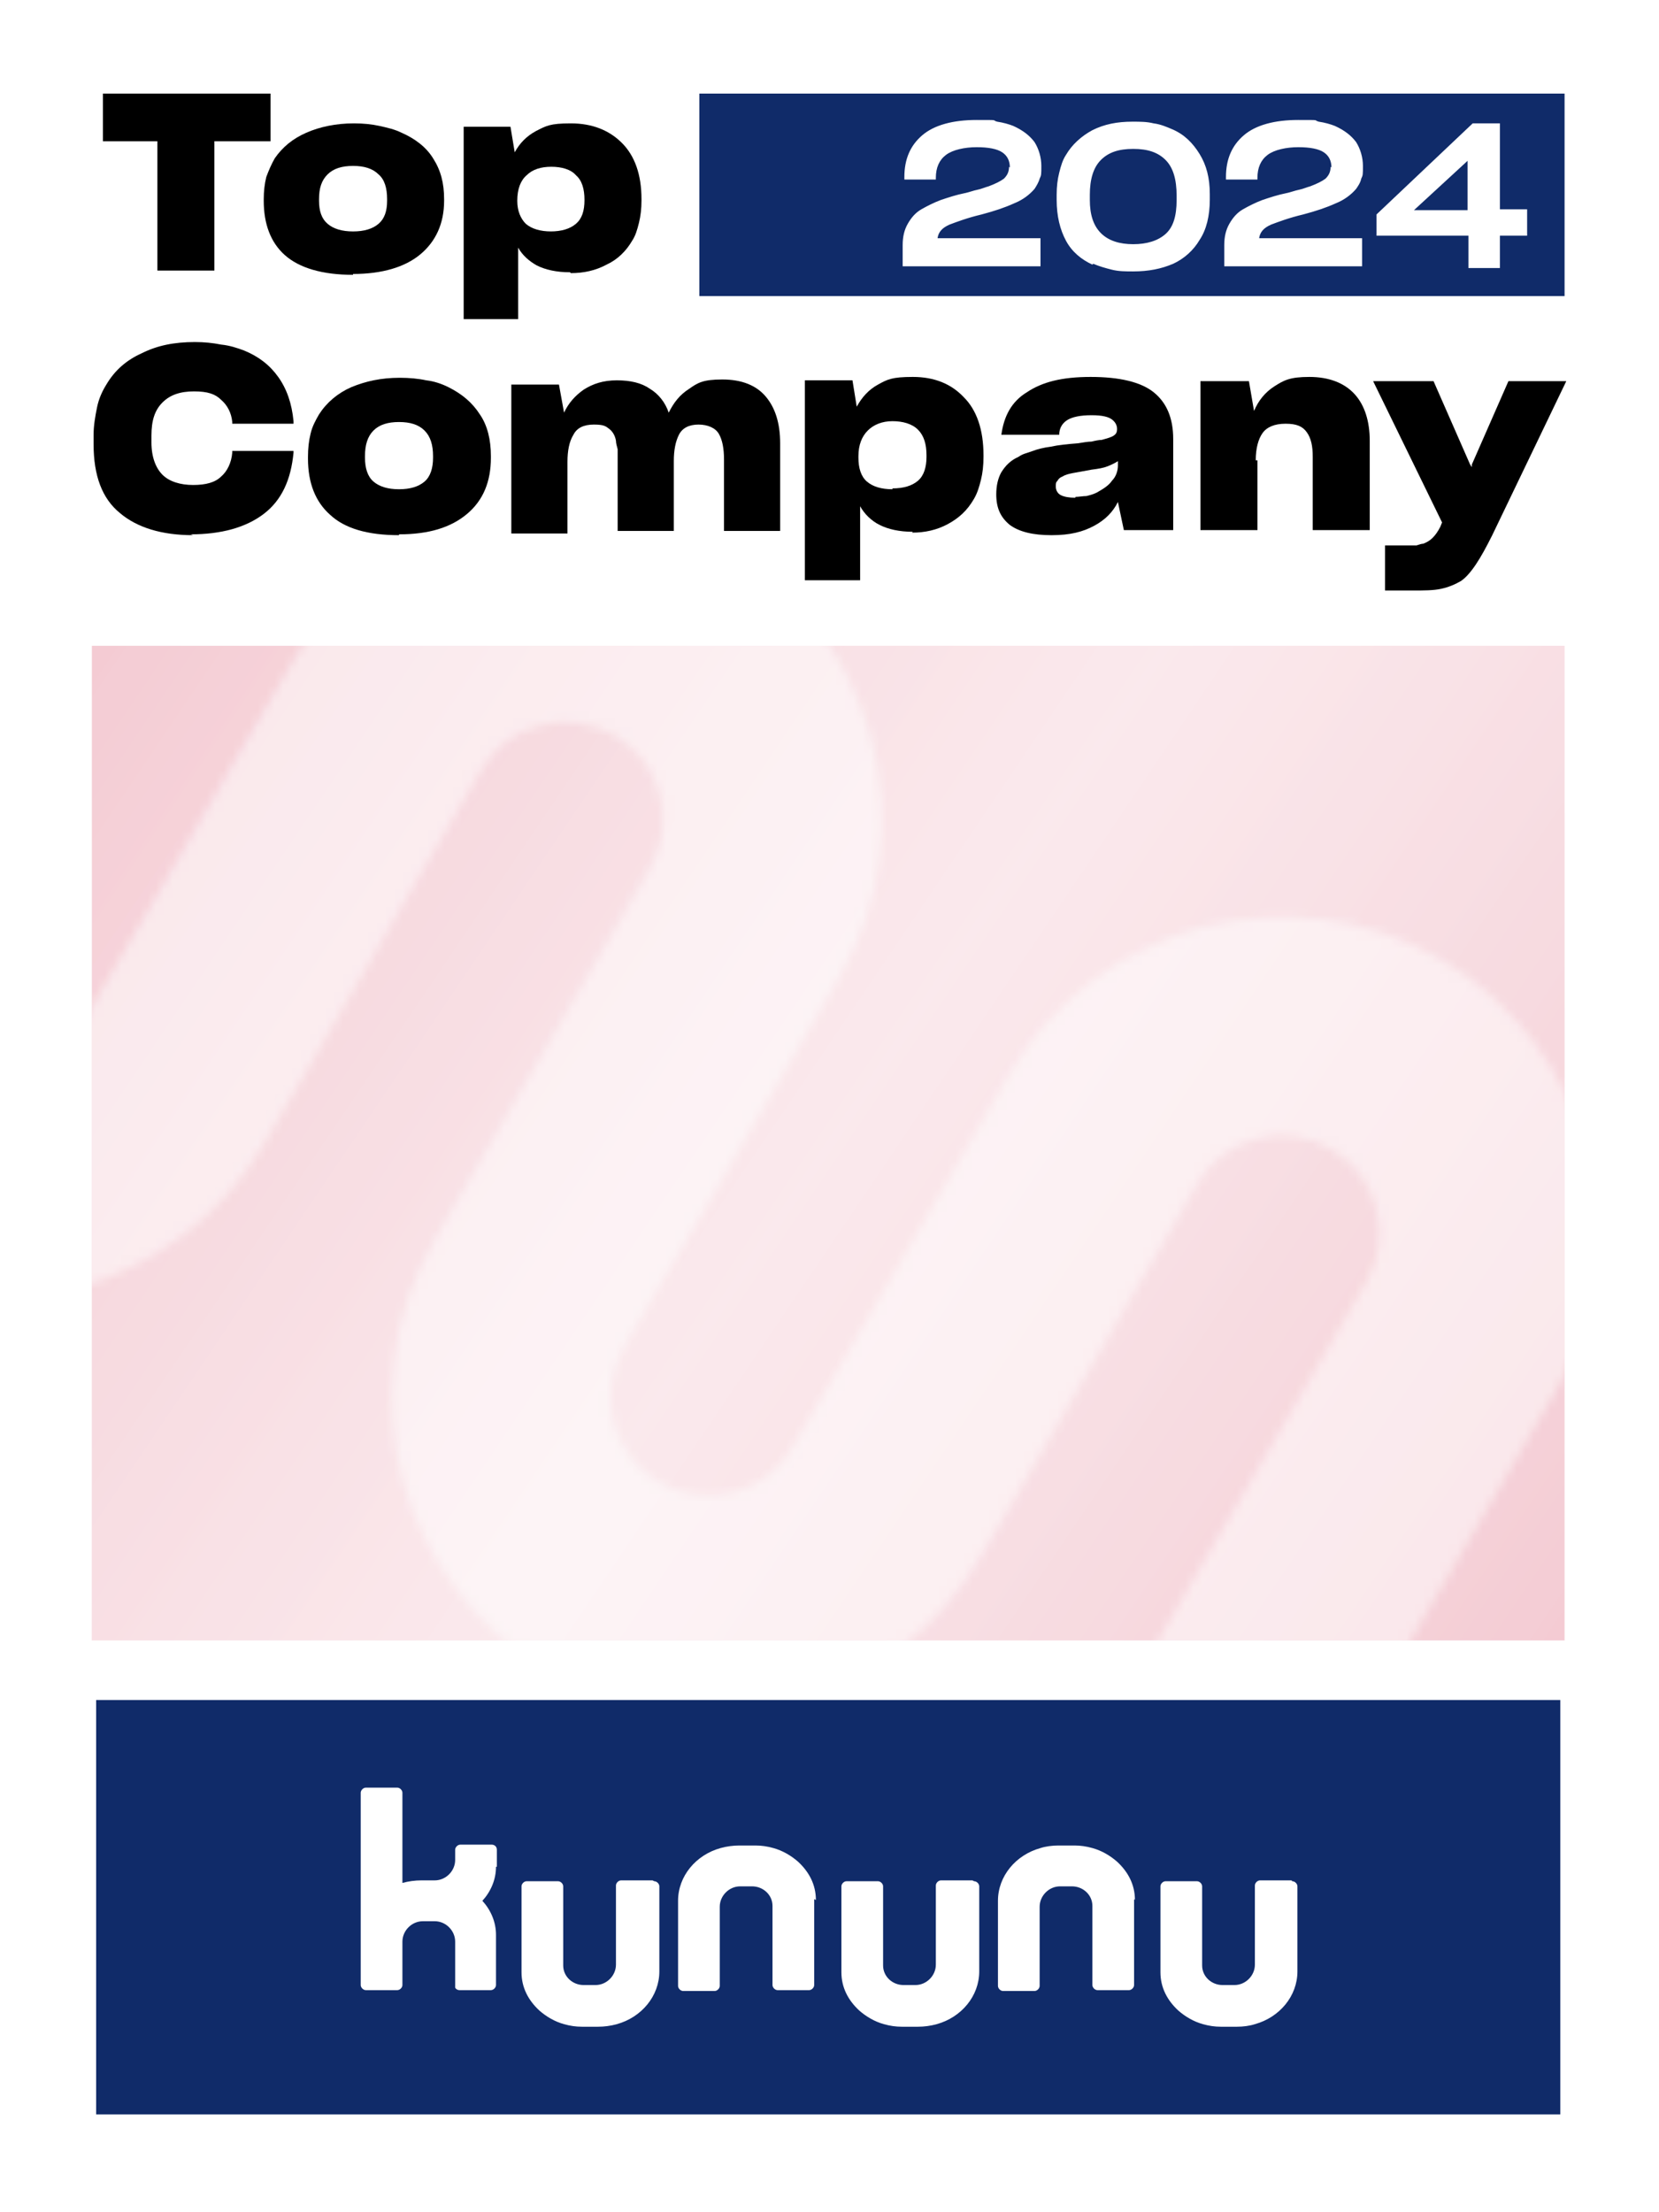
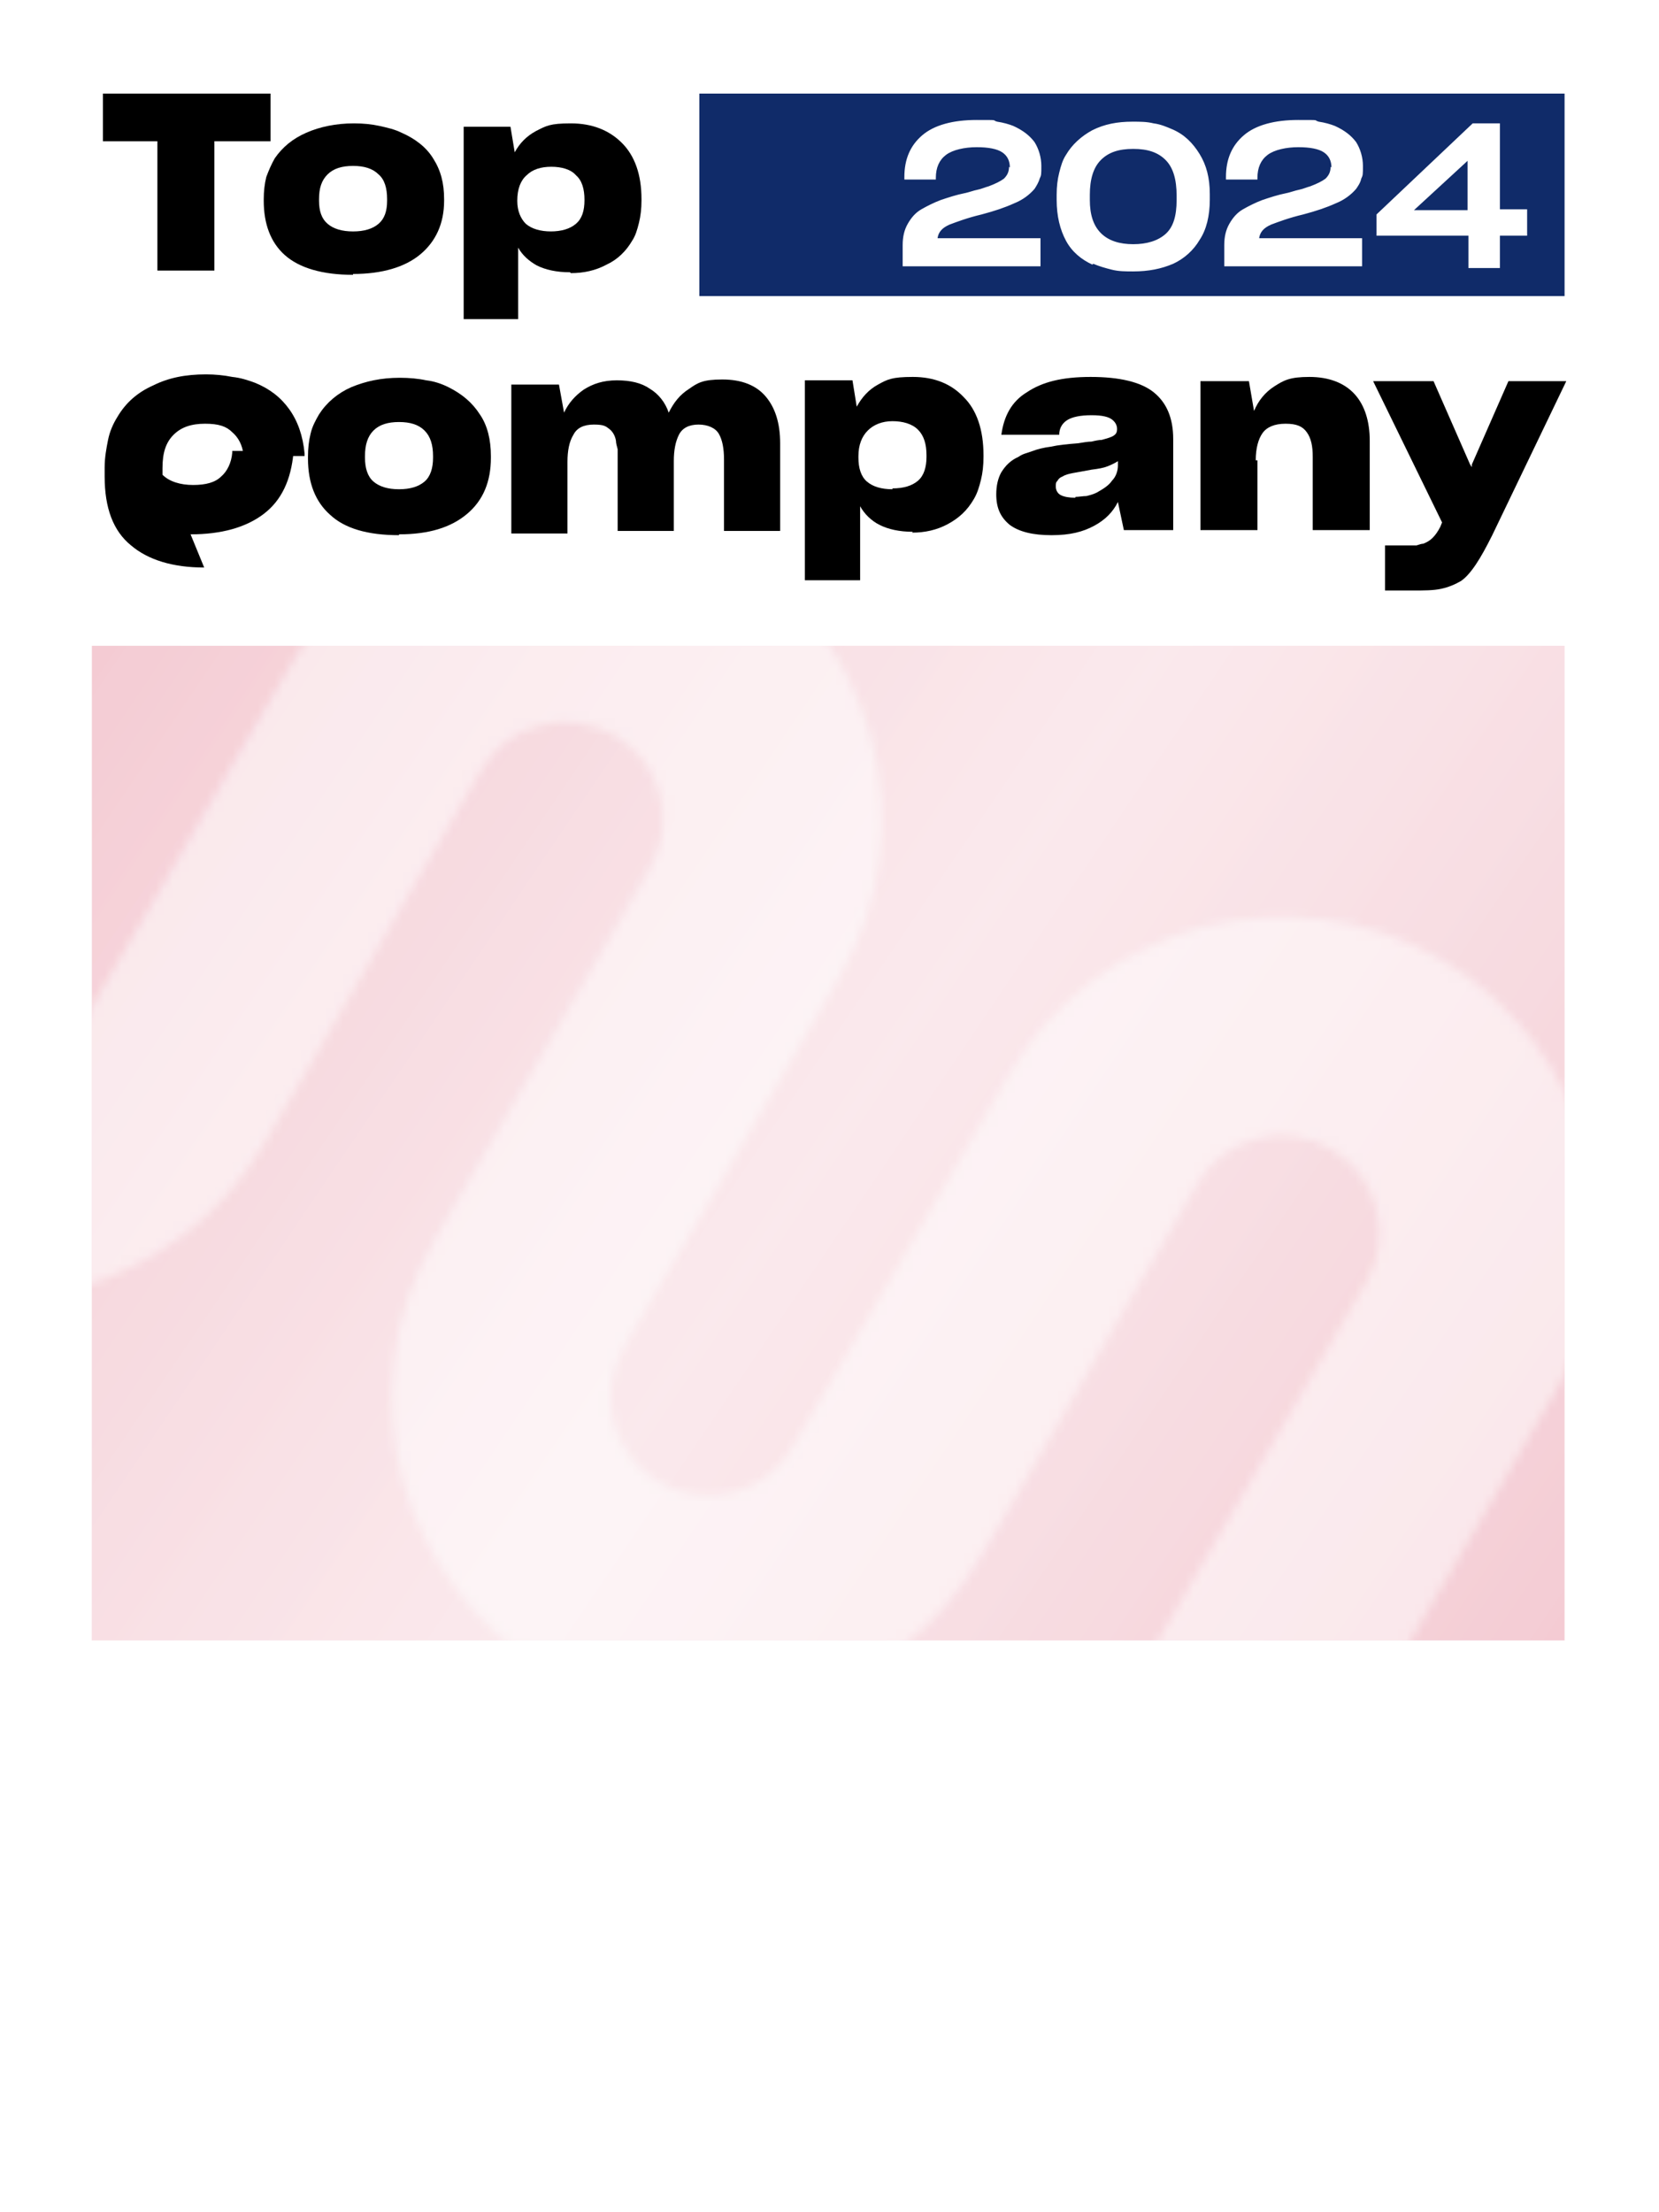
<svg xmlns="http://www.w3.org/2000/svg" version="1.1" viewBox="0 0 195 260">
  <defs>
    <style>
      .st0 {
        fill: url(#Unbenannter_Verlauf_3);
      }

      .st1, .st2 {
        fill: #fff;
      }

      .st3 {
        mask: url(#mask);
      }

      .st4 {
        fill: #102b69;
      }

      .st2 {
        isolation: isolate;
        opacity: .5;
      }

      .st5 {
        fill: #f4cbd3;
      }

      .st6 {
        fill: url(#Unbenannter_Verlauf);
      }
    </style>
    <linearGradient id="Unbenannter_Verlauf_3" data-name="Unbenannter Verlauf 3" x1="18.6" y1="-505.7" x2="365.6" y2="-271.5" gradientTransform="translate(1.5 328.8) scale(.5)" gradientUnits="userSpaceOnUse">
      <stop offset="0" stop-color="#fff" stop-opacity="0" />
      <stop offset=".5" stop-color="#fff" stop-opacity=".4" />
      <stop offset="1" stop-color="#fff" stop-opacity="0" />
    </linearGradient>
    <mask id="mask" x="-38.2" y="56" width="259.5" height="194.1" maskUnits="userSpaceOnUse">
      <g id="mask0_1585_100">
        <path class="st1" d="M148.8,245.1c-17.7-10.2-23.8-32.9-13.6-50.7h0s25.4-43.7,25.4-43.7c3.2-5.5,1.3-12.6-4.2-15.7-5.5-3.2-12.6-1.3-15.7,4.2h0s-25.4,43.7-25.4,43.7c-10.3,17.7-33,23.8-50.7,13.6-17.7-10.3-23.8-33-13.6-50.7h0s25.4-43.7,25.4-43.7c3.2-5.5,1.3-12.6-4.2-15.7-5.5-3.2-12.6-1.3-15.7,4.2h0s-25.4,43.7-25.4,43.7c-10.3,17.7-33,23.8-50.7,13.5-8.5-4.9-14.7-13-17.3-22.5-2.6-9.5-1.2-19.6,3.7-28.2L-13.2,62.5c3.5-6,11.1-8.3,17.2-5,6.4,3.4,8.7,11.4,5.1,17.7l-20,34.6c-3.1,5.4-1.5,12.4,3.8,15.6,5.6,3.5,12.8,1.6,16.1-4h0s25.4-43.7,25.4-43.7c10.3-17.7,33-23.8,50.7-13.6,17.7,10.3,23.8,33,13.6,50.7h0s-25.4,43.7-25.4,43.7c-3.2,5.5-1.3,12.6,4.2,15.7,5.5,3.2,12.6,1.3,15.7-4.2h0s25.4-43.7,25.4-43.7c10.3-17.7,33-23.8,50.7-13.6,17.7,10.3,23.8,33,13.6,50.7h0s-25.4,43.7-25.4,43.7c-3.2,5.5-1.3,12.6,4.2,15.7,5.5,3.2,12.6,1.3,15.7-4.2l20-34.6c3.5-6,11.1-8.3,17.2-5,6.4,3.4,8.7,11.4,5.1,17.7l-20.1,34.8c-10.2,17.8-32.9,23.8-50.7,13.6h0Z" />
      </g>
    </mask>
    <linearGradient id="Unbenannter_Verlauf" data-name="Unbenannter Verlauf" x1="10.8" y1="184.1" x2="183.9" y2="67.2" gradientTransform="translate(0 260) scale(1 -1)" gradientUnits="userSpaceOnUse">
      <stop offset="0" stop-color="#fff" stop-opacity="0" />
      <stop offset=".5" stop-color="#fff" stop-opacity=".3" />
      <stop offset="1" stop-color="#fff" stop-opacity="0" />
    </linearGradient>
  </defs>
  <g id="Ebene_5">
    <rect class="st1" width="195" height="260" />
  </g>
  <g id="Ebene_2">
    <path class="st5" d="M183.9,75.9H10.8v116.9h173.1v-116.9Z" />
    <rect class="st0" x="10.8" y="75.9" width="173.5" height="117.1" />
    <g class="st3">
      <path class="st2" d="M183.9,75.9H10.8v116.9h173.1v-116.9Z" />
    </g>
  </g>
  <g id="allgemein">
    <path class="st4" d="M183.9,11h-101.7v23.8h101.7V11Z" />
    <path class="st1" d="M128.5,31c.7.3,1.4.5,2.2.7.8.2,1.6.2,2.5.2,1.8,0,3.3-.3,4.7-.9,1.3-.6,2.4-1.6,3.1-2.8.4-.6.7-1.3.9-2.1.2-.8.3-1.7.3-2.6v-.7c0-1.9-.4-3.4-1.2-4.7-.8-1.3-1.8-2.3-3.2-2.9-.7-.3-1.4-.6-2.2-.7-.8-.2-1.6-.2-2.5-.2-1.8,0-3.3.3-4.7,1-1.3.7-2.4,1.7-3.1,2.9-.4.6-.6,1.3-.8,2.1-.2.8-.3,1.6-.3,2.6v.6c0,1.9.4,3.5,1.1,4.8.7,1.3,1.8,2.2,3.1,2.8h0ZM128.1,22.9c0-1.8.4-3.2,1.3-4.1.9-.9,2.1-1.3,3.8-1.3s2.9.4,3.8,1.3c.9.9,1.3,2.3,1.3,4.2v.5c0,1.9-.4,3.2-1.3,4-.9.8-2.2,1.2-3.8,1.2s-2.9-.4-3.8-1.3c-.9-.9-1.3-2.2-1.3-3.9v-.5h0ZM178.4,25.9c0,2-.7,3.5-2.2,4.5-1.5,1-3.5,1.6-6.2,1.6s-4.8-.5-6.1-1.5c-1.3-1-2-2.4-2.1-4.2h0s4,0,4,0h0c0,.8.5,1.5,1.2,1.9.7.5,1.8.7,3.2.7s2.5-.2,3.3-.7c.8-.5,1.1-1.2,1.1-2.2s-.4-1.8-1.1-2.2c-.7-.5-1.7-.7-2.8-.7s-2.1.2-3,.5c-.8.3-1.5.7-2,1.2l-.4.3-3.4-1,1.4-9.2h14.1c0,.6,0,1,0,1.3,0,.3-.1.6-.2.8-.2.4-.6.7-1.2.8-.6.1-1.5.2-2.7.2h-7.2c0,.6-.2,1.3-.3,2.1-.1.8-.2,1.5-.3,2.1.6-.6,1.4-1,2.4-1.4,1-.4,2.2-.6,3.5-.6,2.2,0,3.9.5,5.1,1.5,1.2,1,1.8,2.5,1.8,4.4h0ZM118.7,19.7c0-.8-.3-1.4-.9-1.8-.6-.4-1.6-.6-3-.6s-2.8.3-3.6.9c-.8.6-1.2,1.5-1.2,2.7v.2h-3.7v-.3c0-2.1.7-3.7,2.1-4.9,1.4-1.2,3.6-1.8,6.4-1.8s1.7,0,2.4.2c.7.1,1.4.3,1.9.5,1.1.5,1.9,1.1,2.5,1.9.5.8.8,1.8.8,2.8s0,1.1-.2,1.5c-.1.4-.4.9-.6,1.2-.6.7-1.4,1.3-2.4,1.7-1.1.5-2.3.9-3.8,1.3-1.7.4-3,.9-3.8,1.2-.9.4-1.3.9-1.4,1.6h12.1v3.3h-16.2v-2.5c0-1,.2-1.8.6-2.5.4-.7.9-1.3,1.6-1.7.7-.4,1.5-.8,2.3-1.1.9-.3,1.8-.6,2.8-.8.5-.1,1-.3,1.5-.4.5-.1.9-.3,1.3-.4.8-.3,1.4-.6,1.8-.9.4-.4.6-.8.6-1.4h0ZM156.5,19.7c0-.8-.3-1.4-.9-1.8-.6-.4-1.6-.6-3-.6s-2.8.3-3.6.9c-.8.6-1.2,1.5-1.2,2.7v.2h-3.7v-.3c0-2.1.7-3.7,2.1-4.9,1.4-1.2,3.6-1.8,6.4-1.8s1.7,0,2.4.2c.7.1,1.4.3,1.9.5,1.1.5,1.9,1.1,2.5,1.9.5.8.8,1.8.8,2.8s0,1.1-.2,1.5c-.1.5-.4.9-.6,1.2-.6.7-1.4,1.3-2.4,1.7-1.1.5-2.3.9-3.8,1.3-1.7.4-3,.9-3.8,1.2-.9.4-1.3.9-1.4,1.6h12.1v3.3h-16.2v-2.5c0-1,.2-1.8.6-2.5.4-.7.9-1.3,1.6-1.7.7-.4,1.5-.8,2.3-1.1.9-.3,1.8-.6,2.8-.8.5-.1,1-.3,1.5-.4.5-.1.9-.3,1.3-.4.8-.3,1.4-.6,1.8-.9.4-.4.6-.8.6-1.4h0Z" />
    <path d="M31.8,16.6v-5.6H12.1v5.6h6.4v15.2h6.7v-15.2h6.6Z" />
    <path d="M41.5,32.2c3.4,0,6.1-.8,7.9-2.3,1.8-1.5,2.8-3.6,2.8-6.3v-.2c0-1.9-.4-3.4-1.3-4.8-.8-1.3-2.1-2.3-3.7-3-.8-.4-1.7-.6-2.6-.8-.9-.2-1.9-.3-3-.3-2.1,0-4,.4-5.6,1.1-1.6.7-2.8,1.7-3.7,3-.4.7-.7,1.4-1,2.2-.2.8-.3,1.7-.3,2.6v.2c0,2.7.8,4.9,2.5,6.4,1.7,1.5,4.4,2.3,8,2.3ZM41.5,27.2c-1.3,0-2.3-.3-3-.9-.7-.6-1-1.5-1-2.7v-.2c0-1.3.3-2.2,1-2.9.7-.7,1.7-1,3-1s2.3.3,3,1c.7.6,1,1.6,1,2.9v.2c0,1.2-.3,2.1-1,2.7-.7.6-1.7.9-3,.9h0Z" />
    <path d="M64.8,27.2c-1.3,0-2.3-.3-3-.9-.6-.6-1-1.5-1-2.7h0c0-1.4.4-2.4,1.1-3,.7-.7,1.7-1,2.9-1s2.3.3,2.9,1c.7.6,1,1.6,1,2.9h0c0,1.3-.3,2.2-1,2.8-.7.6-1.7.9-3,.9h0ZM67.1,32.1c1.5,0,2.9-.3,4.2-1,1.3-.6,2.3-1.6,3-2.8.4-.6.6-1.3.8-2.1.2-.8.3-1.7.3-2.6v-.2c0-2.9-.8-5.1-2.3-6.6-1.5-1.5-3.5-2.3-6-2.3s-2.9.3-4.1.9c-1.1.6-1.9,1.4-2.5,2.5l-.5-3h-5.5v22.6h6.4v-8.4c.5.9,1.3,1.6,2.2,2.1,1,.5,2.3.8,3.9.8h0Z" />
-     <path d="M22.4,62.8c3.6,0,6.5-.8,8.6-2.4,2.1-1.6,3.2-4,3.5-7.2v-.2h-7.2v.2c-.1,1.2-.6,2.2-1.3,2.8-.7.7-1.8,1-3.3,1s-2.8-.4-3.6-1.2c-.8-.8-1.3-2.1-1.3-3.8v-.8c0-1.8.4-3,1.3-3.9.9-.9,2.1-1.3,3.7-1.3s2.5.3,3.2,1c.7.6,1.2,1.5,1.3,2.6v.2h7.2v-.3c-.2-2.1-.8-3.8-1.8-5.2-1-1.4-2.3-2.4-4-3.1-.8-.3-1.7-.6-2.7-.7-1-.2-2-.3-3.1-.3-2.4,0-4.4.4-6.2,1.3-1.8.8-3.2,2-4.2,3.7-.5.8-.9,1.7-1.1,2.7-.2,1-.4,2.1-.4,3.2v1.1c0,3.7,1,6.4,3.1,8.1,2,1.7,4.9,2.6,8.6,2.6h0Z" />
+     <path d="M22.4,62.8c3.6,0,6.5-.8,8.6-2.4,2.1-1.6,3.2-4,3.5-7.2v-.2h-7.2v.2c-.1,1.2-.6,2.2-1.3,2.8-.7.7-1.8,1-3.3,1s-2.8-.4-3.6-1.2v-.8c0-1.8.4-3,1.3-3.9.9-.9,2.1-1.3,3.7-1.3s2.5.3,3.2,1c.7.6,1.2,1.5,1.3,2.6v.2h7.2v-.3c-.2-2.1-.8-3.8-1.8-5.2-1-1.4-2.3-2.4-4-3.1-.8-.3-1.7-.6-2.7-.7-1-.2-2-.3-3.1-.3-2.4,0-4.4.4-6.2,1.3-1.8.8-3.2,2-4.2,3.7-.5.8-.9,1.7-1.1,2.7-.2,1-.4,2.1-.4,3.2v1.1c0,3.7,1,6.4,3.1,8.1,2,1.7,4.9,2.6,8.6,2.6h0Z" />
    <path d="M46.9,62.8c3.5,0,6.1-.8,8-2.4,1.9-1.6,2.8-3.8,2.8-6.6v-.2c0-1.9-.4-3.6-1.3-4.9-.9-1.4-2.1-2.4-3.7-3.2-.8-.4-1.7-.7-2.6-.8-.9-.2-2-.3-3.1-.3-2.2,0-4,.4-5.7,1.1-1.6.7-2.9,1.8-3.8,3.2-.4.7-.8,1.4-1,2.3-.2.8-.3,1.7-.3,2.7v.2c0,2.9.9,5.1,2.6,6.6,1.7,1.6,4.4,2.4,8.1,2.4h0ZM46.9,57.5c-1.3,0-2.3-.3-3-.9-.7-.6-1-1.6-1-2.8v-.2c0-1.3.3-2.3,1-3,.7-.7,1.7-1,3-1s2.3.3,3,1c.7.7,1,1.7,1,3v.2c0,1.2-.3,2.2-1,2.8-.7.6-1.7.9-3,.9h0Z" />
    <path d="M66.7,54.3c0-1.3.2-2.4.7-3.2.4-.8,1.2-1.2,2.4-1.2s1.4.2,1.8.5c.4.3.7.8.8,1.4,0,.3.1.6.2,1,0,.3,0,.7,0,1.1v8.5h6.6v-8.2c0-1.3.2-2.3.6-3.1.4-.8,1.2-1.2,2.3-1.2s2,.4,2.4,1.1c.4.7.6,1.7.6,3v8.4h6.6v-10.3c0-2.4-.6-4.2-1.7-5.5-1.1-1.3-2.8-2-5.1-2s-2.9.4-3.9,1.1c-1.1.7-1.8,1.6-2.4,2.8-.4-1.2-1.2-2.2-2.2-2.8-1-.7-2.3-1-3.9-1s-2.8.4-3.9,1.1c-1,.7-1.8,1.6-2.3,2.7l-.6-3.3h-5.6v17.5h6.6v-8h0Z" />
    <path d="M104.9,57.5c-1.3,0-2.3-.3-3-.9-.7-.6-1-1.6-1-2.8v-.2c0-1.3.4-2.3,1.1-3,.7-.7,1.7-1.1,2.9-1.1s2.3.3,3,1c.7.7,1,1.7,1,3v.2c0,1.2-.3,2.2-1,2.8-.7.6-1.7.9-3,.9h0ZM107.2,62.6c1.5,0,2.9-.3,4.2-1,1.3-.7,2.3-1.6,3.1-3,.4-.7.6-1.4.8-2.2.2-.8.3-1.7.3-2.7v-.2c0-3-.8-5.3-2.3-6.8-1.5-1.6-3.5-2.4-6-2.4s-3,.3-4.1.9c-1.1.6-1.9,1.5-2.5,2.6l-.5-3.1h-5.6v23.5h6.5v-8.7c.5.9,1.3,1.7,2.3,2.2,1,.5,2.3.8,3.9.8h0Z" />
    <path d="M126.4,58.5c-.7,0-1.3-.1-1.7-.3-.4-.2-.6-.6-.6-1s0-.5.2-.7c.1-.2.3-.4.6-.5.3-.2.7-.3,1.2-.4.5-.1,1.2-.2,2.2-.4.8-.1,1.4-.2,1.9-.4.5-.2.9-.4,1.2-.6v.5c0,.6-.2,1.3-.7,1.8-.4.6-1.1,1-1.8,1.4-.4.2-.8.3-1.2.4-.4,0-.9.1-1.3.1h0ZM132.3,62.3h5.6v-10.7c0-2.5-.8-4.3-2.3-5.5-1.5-1.2-4-1.8-7.4-1.8s-5.7.6-7.5,1.8c-1.8,1.1-2.7,2.8-3,5h6.8c0-.7.3-1.3.9-1.7.6-.4,1.6-.6,2.9-.6s2,.2,2.4.5c.4.3.6.7.6,1.1s-.1.6-.4.8c-.3.2-.7.3-1.4.5-.3,0-.8.1-1.2.2-.4,0-1,.1-1.6.2-1.3.1-2.3.2-3.2.4-.8.1-1.6.3-2.1.5-.3.1-.6.2-.9.3-.3.1-.5.2-.8.4-.9.4-1.5,1-2,1.8-.4.7-.6,1.6-.6,2.6h0c0,1.6.5,2.7,1.6,3.6,1.1.8,2.7,1.2,4.9,1.2s3.7-.4,5-1.1c1.3-.7,2.2-1.6,2.8-2.8l.7,3.3h0Z" />
    <path d="M147.6,54.1c0-1.4.3-2.5.8-3.2.5-.7,1.4-1.1,2.7-1.1s2,.3,2.5,1c.5.7.7,1.6.7,2.9v8.6h6.7v-10.5c0-2.3-.6-4.2-1.8-5.5-1.2-1.3-3-2-5.3-2s-3,.4-4.1,1.1c-1.1.7-1.9,1.7-2.4,2.9l-.6-3.5h-5.7v17.5h6.7v-8.2h0Z" />
    <path d="M166.1,69.4c1.3,0,2.4,0,3.3-.2.9-.2,1.6-.5,2.3-.9.6-.4,1.2-1.1,1.8-2s1.2-2,1.9-3.4l8.7-18.1h-6.8l-4.3,9.8v.3c0,0-.2-.3-.2-.3l-4.3-9.8h-7.1l8.1,16.6-.2.5c-.3.6-.6,1-.9,1.3-.3.3-.6.5-1.1.7-.2,0-.5.1-.8.2-.3,0-.6,0-1,0h-2.7v5.3h3.4,0Z" />
-     <path class="st4" d="M183.4,199.8H11.3v48.7h172.1v-48.7Z" />
    <path class="st1" d="M76.7,221h-3.7c-.3,0-.6.3-.6.6v9.3c0,1.3-1.1,2.4-2.4,2.4h-1.4c-1.3,0-2.4-1-2.4-2.3v-9.3c0-.3-.3-.6-.6-.6h-3.7c-.3,0-.6.3-.6.6v9.9h0v.2c0,1.8.8,3.3,2.1,4.5.8.7,1.8,1.3,2.9,1.6.7.2,1.4.3,2.1.3h1.9c.7,0,1.5-.1,2.2-.3,2.9-.8,5-3.3,5-6.2v-10c0-.3-.3-.6-.6-.6Z" />
    <path class="st1" d="M114.3,221h-3.7c-.3,0-.6.3-.6.6v9.3c0,1.3-1.1,2.4-2.4,2.4h-1.4c-1.3,0-2.4-1-2.4-2.3v-9.3c0-.3-.3-.6-.6-.6h-3.7c-.3,0-.6.3-.6.6v9.9h0v.2c0,1.8.8,3.3,2.1,4.5.8.7,1.8,1.3,2.9,1.6.7.2,1.4.3,2.1.3h1.9c.7,0,1.5-.1,2.2-.3,2.9-.8,5-3.3,5-6.2v-10c0-.3-.3-.6-.6-.6Z" />
    <path class="st1" d="M151.8,221h-3.7c-.3,0-.6.3-.6.6v9.3c0,1.3-1.1,2.4-2.4,2.4h-1.4c-1.3,0-2.4-1-2.4-2.3v-9.3c0-.3-.3-.6-.6-.6h-3.7c-.3,0-.6.3-.6.6v9.9h0v.2c0,1.8.8,3.3,2.1,4.5.8.7,1.8,1.3,2.9,1.6.7.2,1.4.3,2.1.3h1.9c.7,0,1.5-.1,2.1-.3,2.9-.8,5-3.3,5-6.2v-10c0-.3-.3-.6-.6-.6Z" />
-     <path class="st1" d="M95.9,223.3c0-1.8-.8-3.3-2.1-4.5-.8-.7-1.8-1.3-2.9-1.6-.7-.2-1.4-.3-2.1-.3h-1.9c-.7,0-1.5.1-2.2.3-2.9.8-5,3.3-5,6.2v10c0,.3.3.6.6.6h3.7c.3,0,.6-.3.6-.6v-9.3c0-1.3,1.1-2.4,2.4-2.4h1.4c1.3,0,2.4,1,2.4,2.3v9.3c0,.3.3.6.6.6h3.7c.3,0,.6-.3.6-.6v-9.9h0v-.2Z" />
    <path class="st1" d="M133.4,223.3c0-1.8-.8-3.3-2.1-4.5-.8-.7-1.8-1.3-2.9-1.6-.7-.2-1.4-.3-2.1-.3h-1.9c-.7,0-1.5.1-2.1.3-2.9.8-5,3.3-5,6.2v10c0,.3.3.6.6.6h3.7c.3,0,.6-.3.6-.6v-9.3c0-1.3,1.1-2.4,2.4-2.4h1.4c1.3,0,2.4,1,2.4,2.3v9.3c0,.3.3.6.6.6h3.7c.3,0,.6-.3.6-.6v-9.9h0v-.2Z" />
    <path class="st1" d="M58.4,219.4h0v-1.7h0v-.3h0c0-.4-.3-.6-.6-.6h-3.7c-.3,0-.6.3-.6.6v1.2c0,1.3-1.1,2.4-2.4,2.4h-1.6c-.7,0-1.5.1-2.2.3v-10.6c0-.3-.3-.6-.6-.6h-3.7c-.3,0-.6.3-.6.6v22.6c0,.3.3.6.6.6h3.7c.3,0,.6-.3.6-.6v-5.1c0-1.3,1.1-2.4,2.4-2.4h1.4c1.3,0,2.4,1.1,2.4,2.4v5.1c0,.1,0,.2,0,.3.1.2.3.3.5.3h3.7c.3,0,.6-.3.6-.6v-5.9c0-1.5-.6-2.9-1.6-4,1-1.1,1.6-2.5,1.6-4h0Z" />
    <path class="st6" d="M183.9,75.9H10.8v116.9h173.1v-116.9Z" />
  </g>
  <g id="Ebene_4">
    <rect class="st4" x="161.2" y="12.5" width="19.6" height="20.9" />
    <path class="st1" d="M179.5,27.7h-3.2v3.8h-3.7v-3.8h-10.8v-2.5l11.3-10.7h3.2v10.1h3.2v3ZM172.5,24.7v-5.8l-6.3,5.8h6.3Z" />
  </g>
</svg>